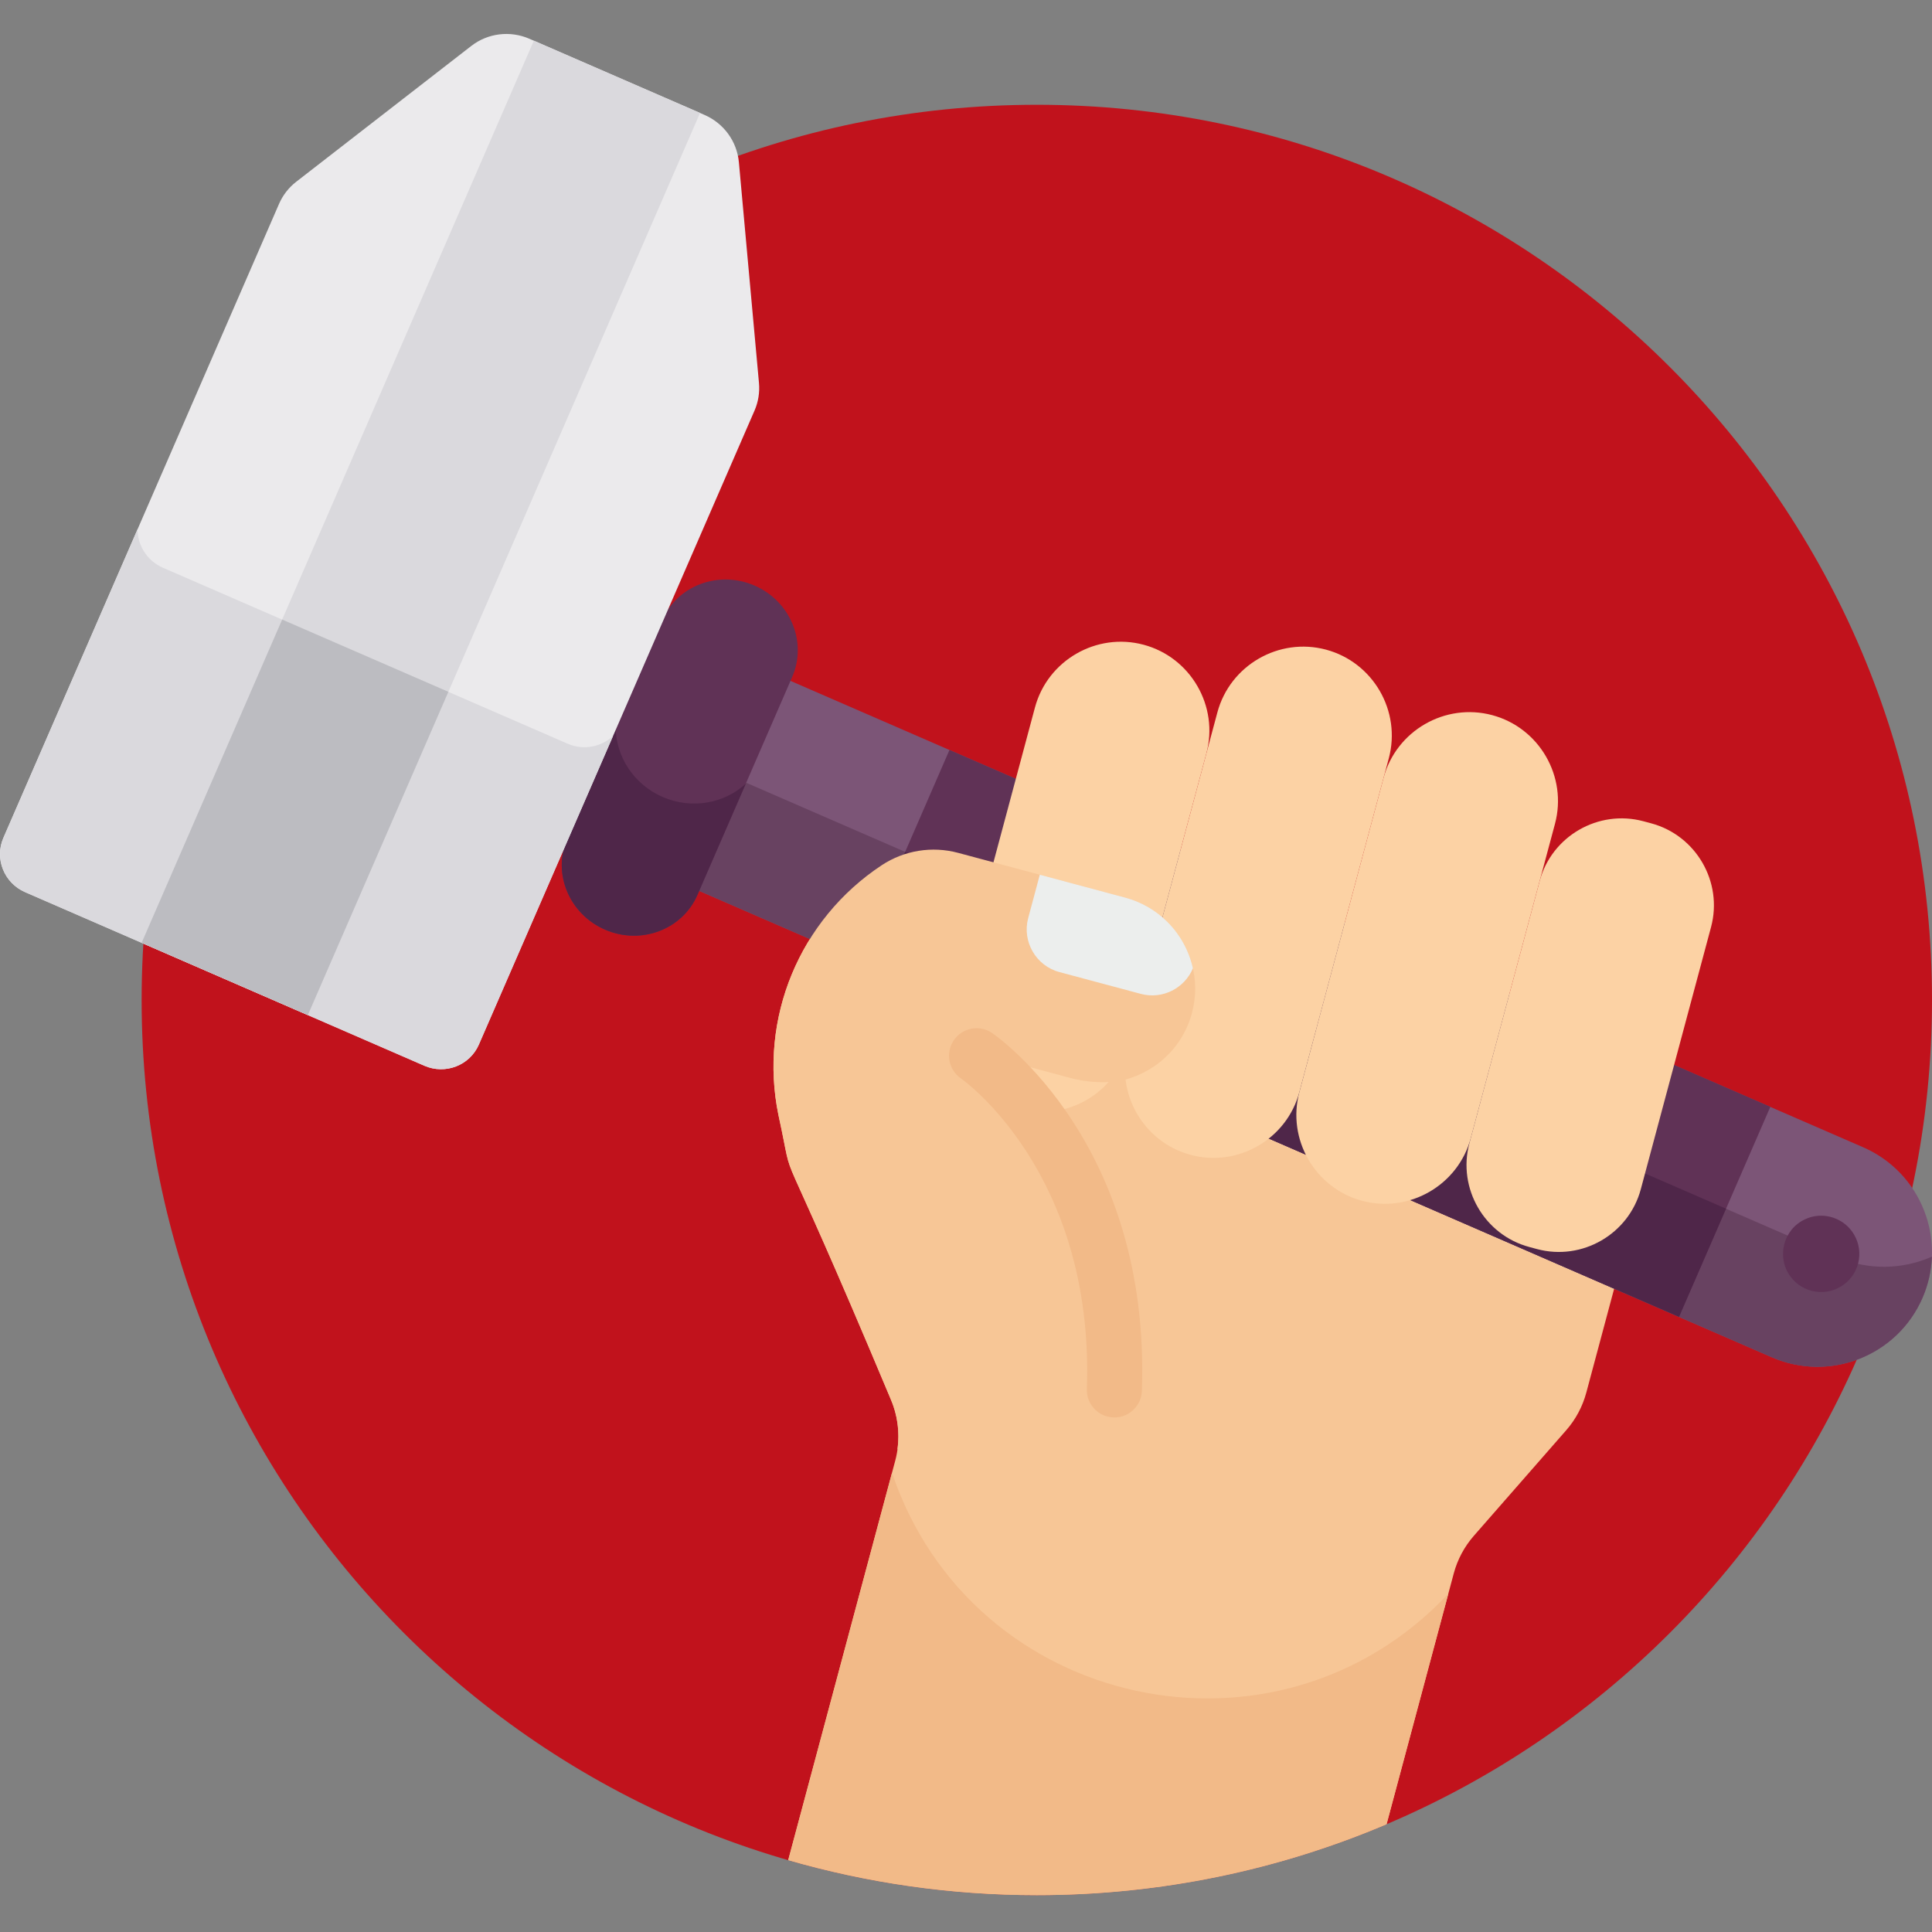
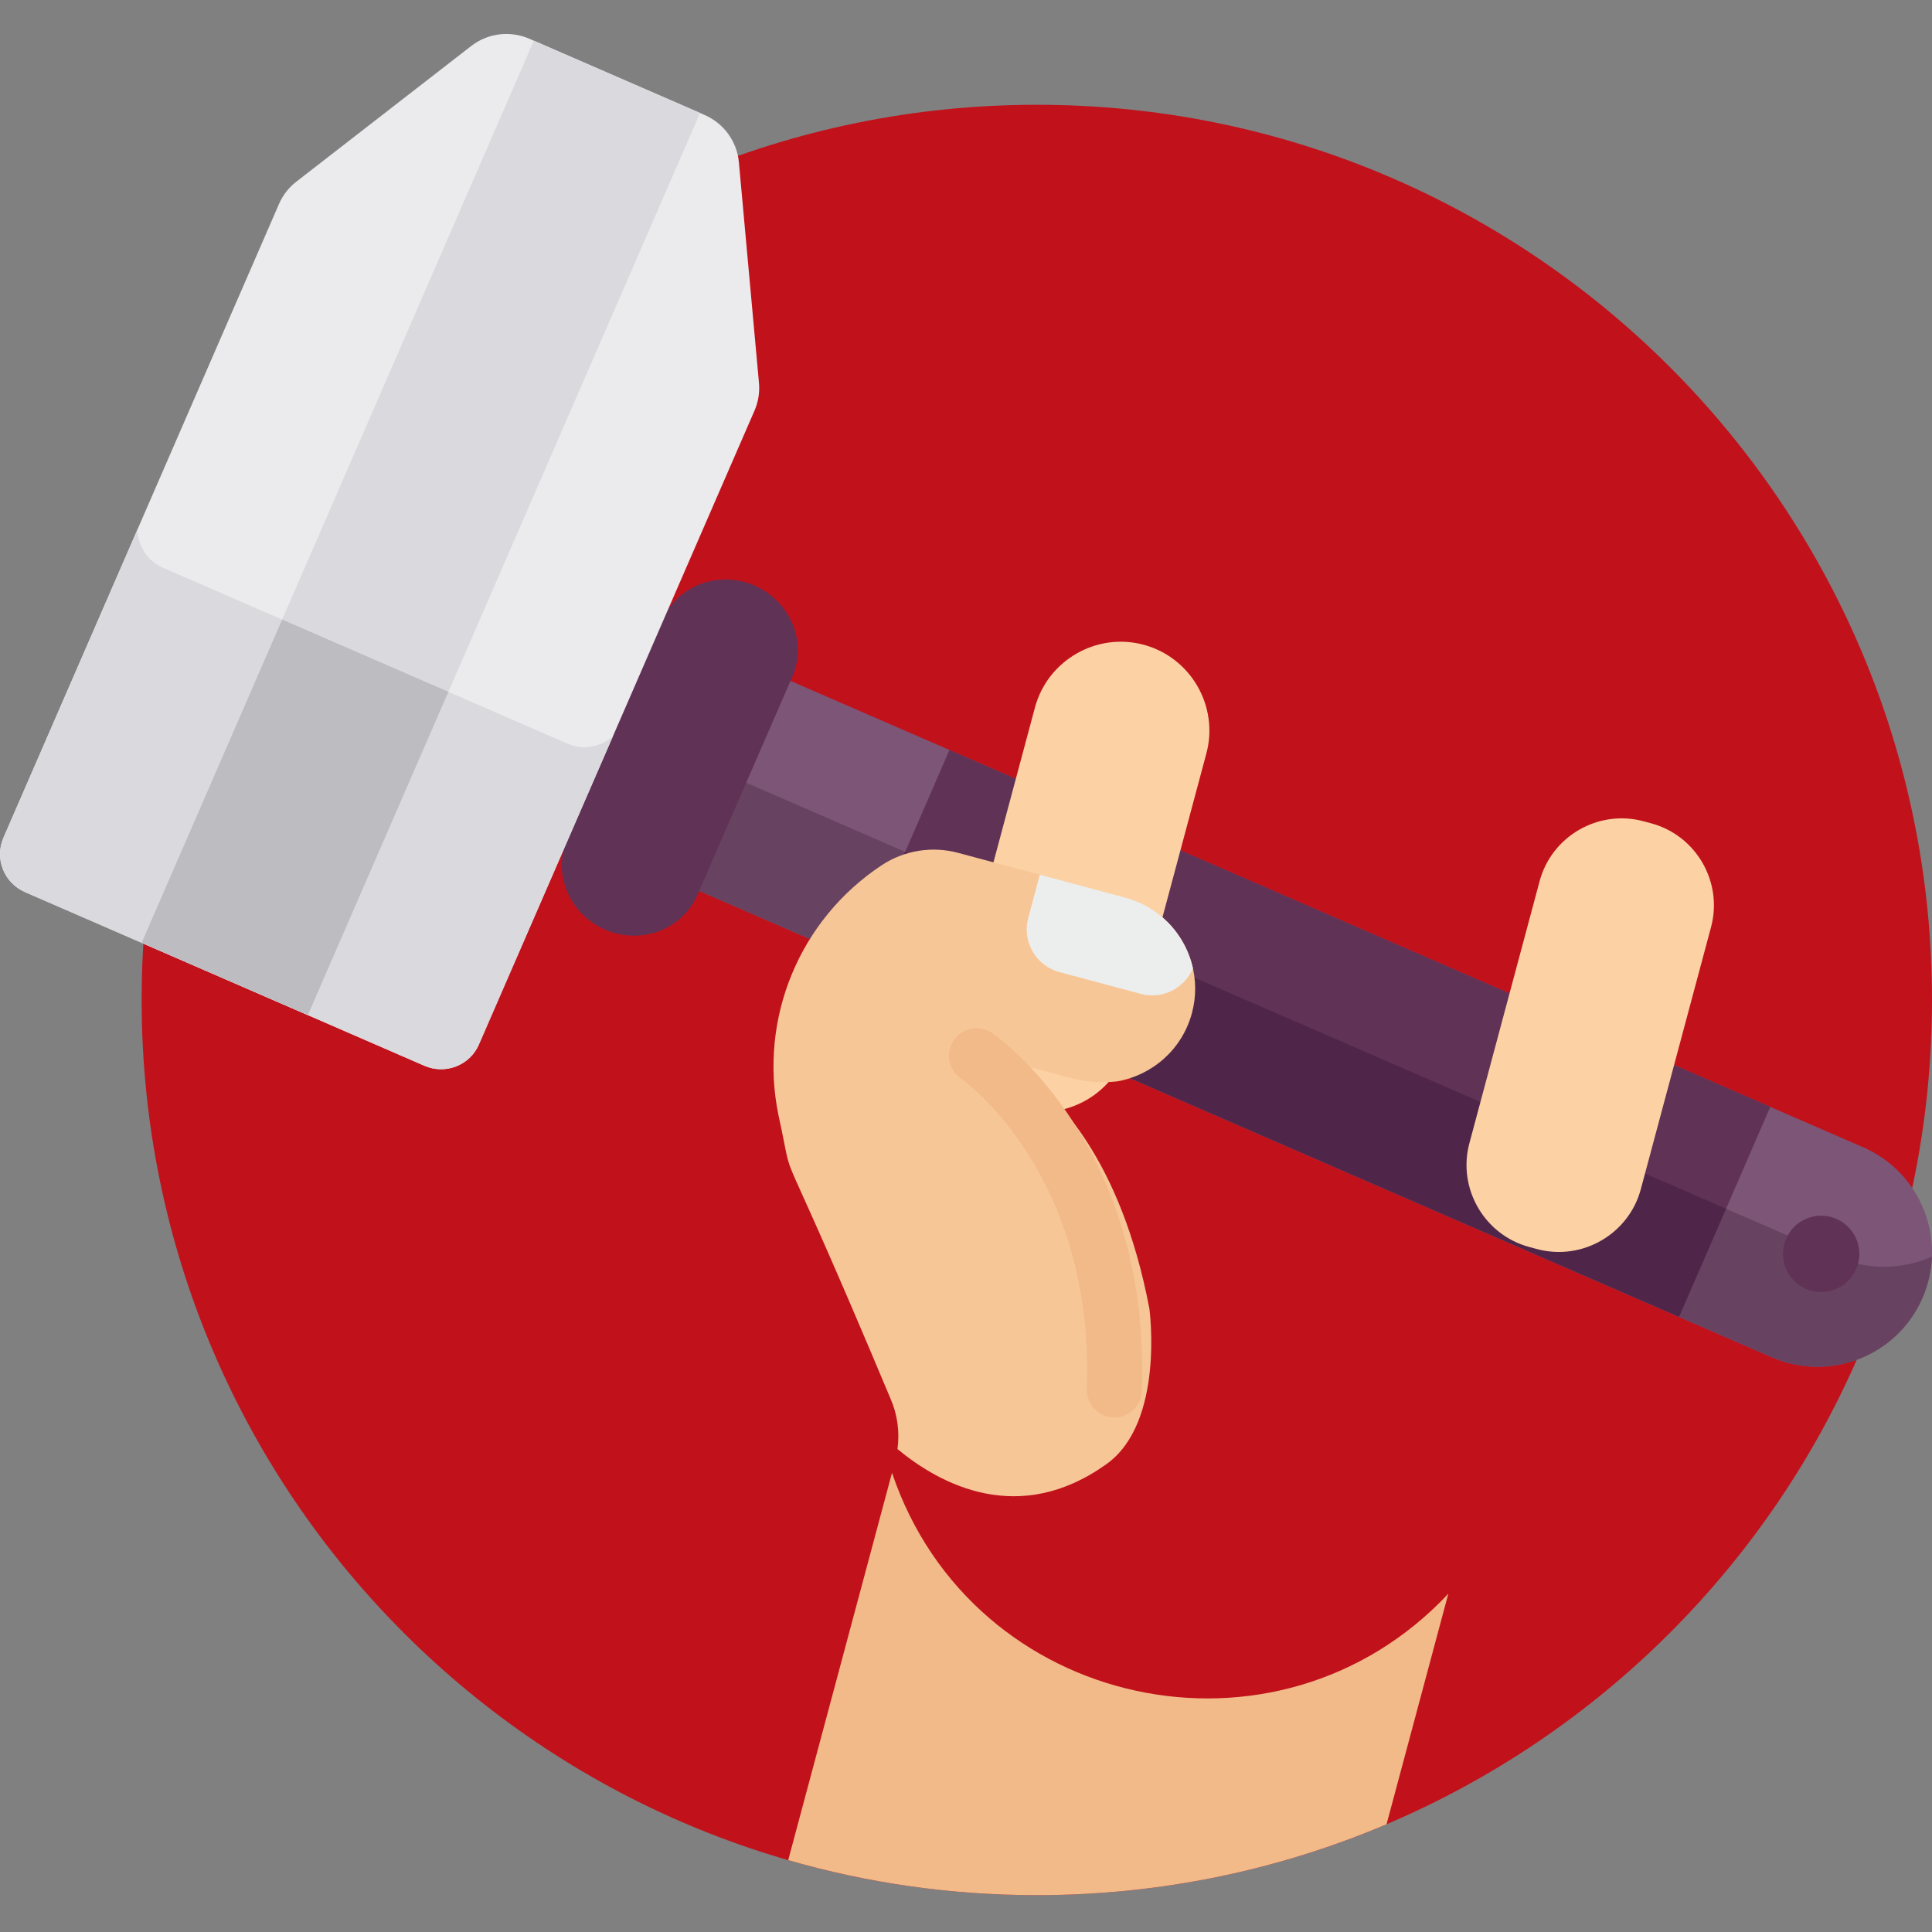
<svg xmlns="http://www.w3.org/2000/svg" height="512pt" viewBox="0 -9 512 512" width="512pt">
  <rect x="0" y="-9" width="512" height="512" fill="#808080" stroke="none" />
  <path d="m512 256c0 131.02-106.215 237.234-237.234 237.234s-237.234-106.215-237.234-237.234 106.215-237.234 237.234-237.234 237.234 106.215 237.234 237.234zm0 0" fill="#C1121C" />
-   <path d="m408.094 319.199-2.062-.551c-11.926-3.195-19.066-15.57-15.871-27.496l.367-1.371c-3.348 12.492-16.309 19.977-28.801 16.629-12.492-3.348-19.977-16.309-16.629-28.801-3.348 12.492-16.309 19.973-28.801 16.625s-19.977-16.305-16.629-28.801c-3.348 12.496-16.305 19.977-28.801 16.629-12.492-3.348-19.973-16.309-16.625-28.801l9.039-33.738-9.395-2.516c-6.902-1.852-14.262-.652-20.223 3.285-21.789 14.398-32.629 40.605-27.371 66.188 5.125 23.418-3.102-3.074 29.734 75.25 2.246 5.172 2.672 10.949 1.211 16.395l-28.355 105.828c20.918 6.035 43.02 9.281 65.883 9.281 32.887 0 64.211-6.699 92.684-18.793l17.809-66.457c.988-3.691 2.809-7.102 5.324-9.977l24.484-27.984c2.516-2.875 4.336-6.289 5.324-9.98l14.055-52.453-.375-.215c-4.625 9.43-15.469 14.641-25.977 11.824zm0 0" fill="#f7c696" />
  <path d="m184.684 226.832 284.867 123.859c15.367 6.68 33.242-.359 39.926-15.73 6.68-15.367-.359-33.242-15.73-39.926l-284.867-123.859zm0 0" fill="#7c5577" />
  <path d="m486.754 324.094-289.613-125.922-12.457 28.66 284.867 123.859c15.367 6.68 33.242-.359 39.926-15.73 1.551-3.566 2.352-7.266 2.492-10.93-7.746 3.41-16.84 3.707-25.215.062zm0 0" fill="#684261" />
  <path d="m227.422 245.402 24.199-55.656 217.535 94.57-24.195 55.66zm0 0" fill="#603256" />
  <path d="m227.422 245.402 12.461-28.66 217.539 94.574-12.461 28.656zm0 0" fill="#4f2649" />
  <path d="m488.605 331.449c-4.449 3.262-10.812 2.359-14.137-2.18-3.762-5.129-1.867-12.508 3.895-15.145 4.242-2.035 9.539-.746 12.418 3.188 3.262 4.445 2.402 10.781-2.176 14.137zm0 0" fill="#603256" />
  <path d="m209.949 170.379-25.121 57.781c-4.008 9.219-14.977 13.34-24.504 9.199-9.523-4.145-13.992-14.973-9.98-24.195l25.121-57.781c4.008-9.223 14.977-13.34 24.504-9.199 9.52 4.141 13.992 14.973 9.98 24.195zm0 0" fill="#603256" />
-   <path d="m175.609 202.203c-7.734-3.363-12.402-10.789-12.453-18.508l-12.812 29.469c-4.012 9.223.457 20.055 9.98 24.195 9.523 4.141 20.496.02 24.504-9.199l12.812-29.469c-5.684 5.223-14.293 6.875-22.031 3.512zm0 0" fill="#4f2649" />
  <path d="m124.91 3.164-46.418 36.012c-1.98 1.539-3.539 3.547-4.539 5.84l-73.055 168.023c-2.402 5.523.176 11.965 5.75 14.391l105.812 46.004c5.578 2.426 12.043-.086 14.445-5.609l73.055-168.023c.996-2.293 1.402-4.805 1.176-7.301l-5.324-58.508c-.5-5.504-3.992-10.316-9.102-12.535l-46.422-20.188c-5.109-2.219-11.012-1.492-15.379 1.895zm0 0" fill="#ebeaec" />
  <path d="m150.406 188.082-107.219-46.621c-4.207-1.828-6.727-5.918-6.734-10.199l-35.555 81.777c-2.402 5.523.176 11.965 5.75 14.391l105.812 46.004c5.574 2.426 12.043-.086 14.441-5.609l35.559-81.777c-3.137 2.918-7.844 3.863-12.055 2.035zm0 0" fill="#dad9dd" />
  <path d="m37.535 240.852 103.938-239.074 44.047 19.148-103.938 239.074zm0 0" fill="#dad9dd" />
  <path d="m37.539 240.848 37.238-85.66 44.047 19.148-37.238 85.66zm0 0" fill="#bcbcc1" />
  <g fill="#fcd2a4">
    <path d="m407.34 322.02-2.062-.555c-11.926-3.195-19.07-15.566-15.875-27.492l18.613-69.461c3.195-11.926 15.566-19.07 27.496-15.875l2.059.551c11.926 3.199 19.07 15.57 15.875 27.496l-18.613 69.461c-3.195 11.926-15.566 19.07-27.492 15.875zm0 0" />
-     <path d="m360.973 309.227c-12.492-3.348-19.977-16.309-16.629-28.801l22.312-83.277c3.348-12.492 16.309-19.977 28.801-16.629 12.496 3.348 19.977 16.309 16.629 28.801l-22.312 83.281c-3.348 12.492-16.309 19.973-28.801 16.625zm0 0" />
-     <path d="m315.543 297.055c-12.492-3.348-19.977-16.309-16.629-28.801l23.703-88.461c3.348-12.492 16.309-19.977 28.801-16.629 12.492 3.348 19.977 16.309 16.629 28.801l-23.703 88.461c-3.348 12.492-16.309 19.977-28.801 16.629zm0 0" />
    <path d="m303.074 161.863c-12.492-3.348-25.453 4.137-28.801 16.629l-20.789 77.59c-3.348 12.492 4.137 25.453 16.629 28.801 12.492 3.348 25.453-4.137 28.801-16.629l20.789-77.59c3.348-12.492-4.133-25.453-16.629-28.801zm0 0" />
  </g>
  <path d="m237.844 375.02c11.371 9.406 32.18 20.598 55.414 3.961 15.449-11.062 11.348-41.113 11.348-41.113-7.543-39.898-25.086-56.816-33.867-62.992-.758-.535-.203-1.719.695-1.477l12.125 3.25c4.242 1.137 8.512 1.398 12.625.91 9.215-1.664 17.109-8.449 19.695-18.098 2.391-8.922-.375-18.008-6.461-24.105-3.199-3.207-7.117-5.375-11.191-6.469l-44.34-11.879c-6.863-1.84-14.242-.668-20.223 3.285-21.793 14.398-32.629 40.605-27.371 66.188 5.125 23.418-3.102-3.074 29.734 75.25 1.824 4.199 2.426 8.793 1.816 13.289zm0 0" fill="#f7c696" />
  <path d="m280.738 248.605 21.613 5.789c5.691 1.527 11.57-1.484 13.785-6.785-1.035-4.637-3.367-8.898-6.719-12.254-3.195-3.207-7.117-5.375-11.191-6.469l-22.664-6.074-3.078 11.492c-1.664 6.203 2.051 12.637 8.254 14.301zm0 0" fill="#eceeed" />
  <path d="m293.395 366.383c-3.195-.867-5.488-3.848-5.367-7.297 2.039-57.344-32.996-82.039-33.352-82.281-3.324-2.281-4.172-6.82-1.891-10.145 2.277-3.328 6.82-4.176 10.141-1.895 1.719 1.18 42.004 29.562 39.688 94.836-.168 4.691-4.668 8.023-9.219 6.781zm0 0" fill="#f2ba88" />
  <path d="m236.391 381.305-27.508 102.652c20.918 6.035 43.02 9.277 65.883 9.277 32.887 0 64.211-6.695 92.684-18.793l16.367-61.078c-45.344 48.305-126.199 30.938-147.426-32.059zm0 0" fill="#f2ba88" />
</svg>